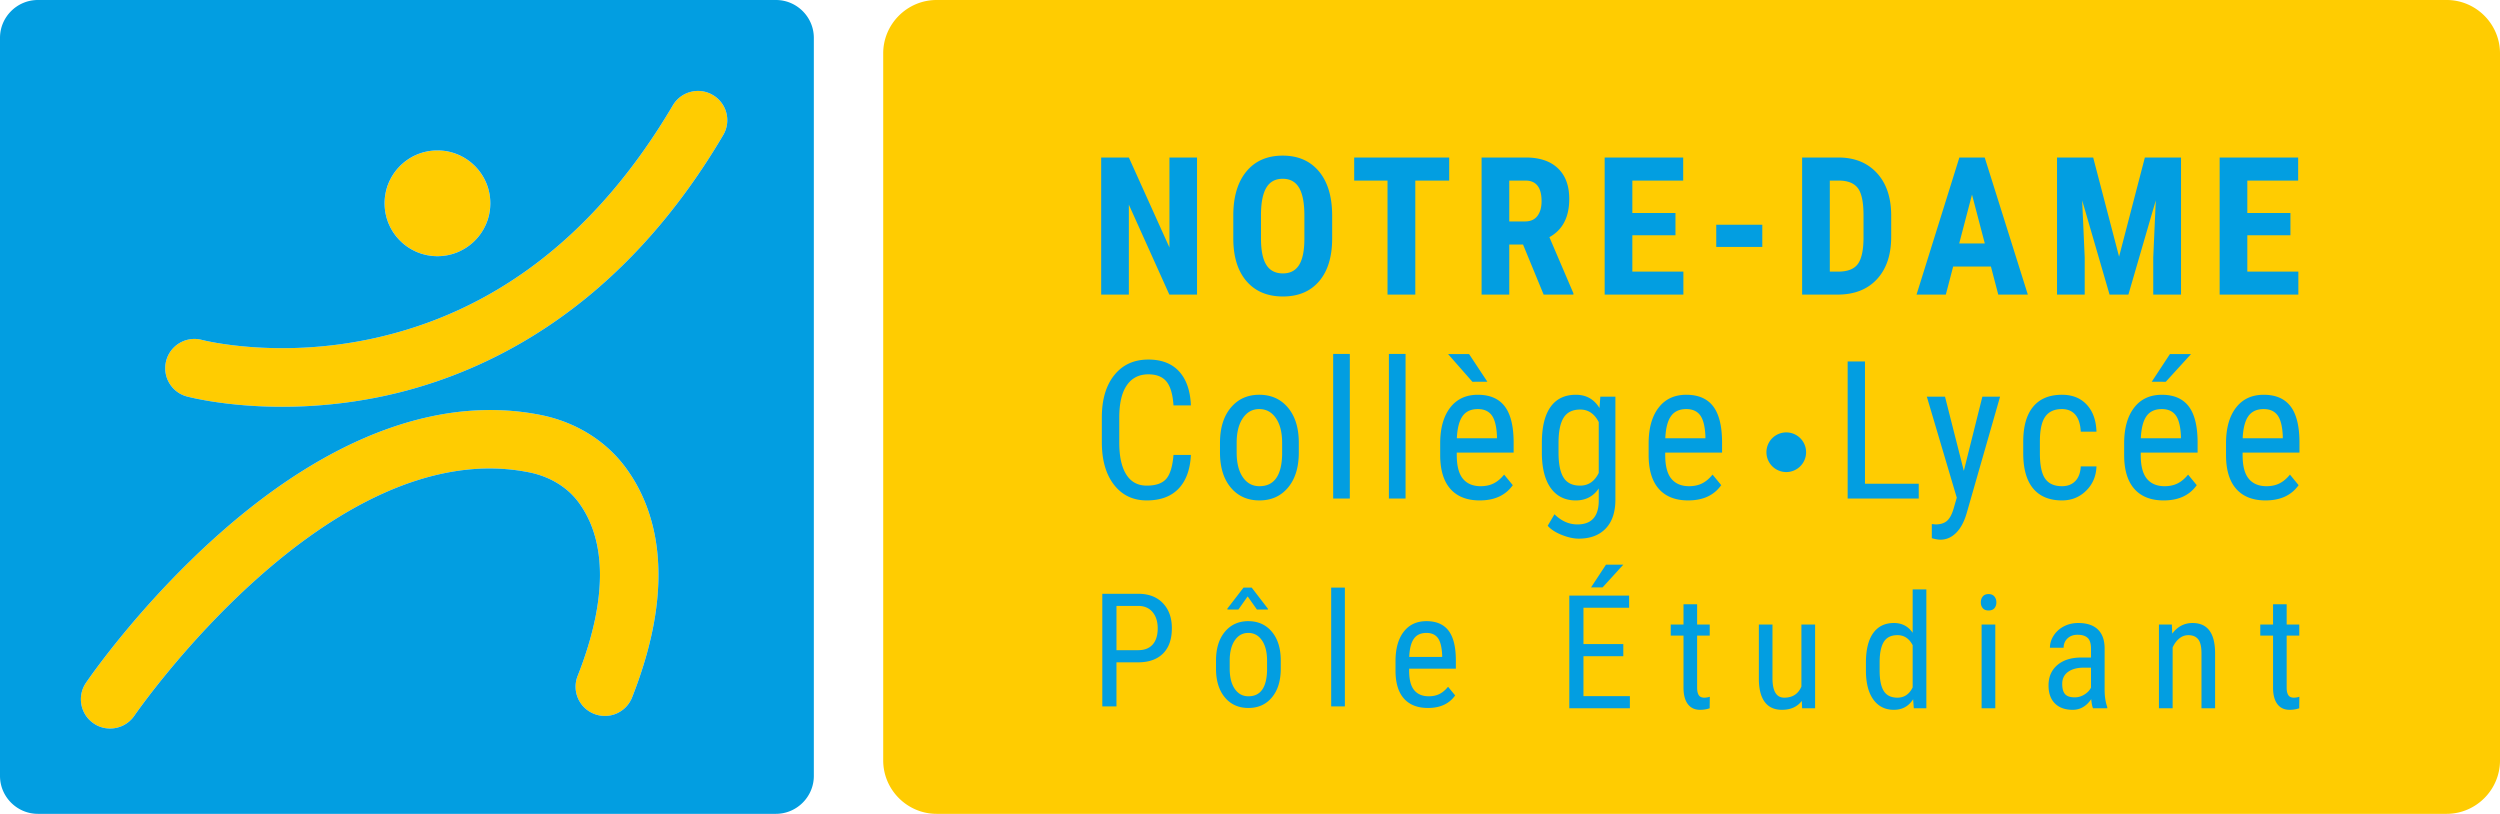
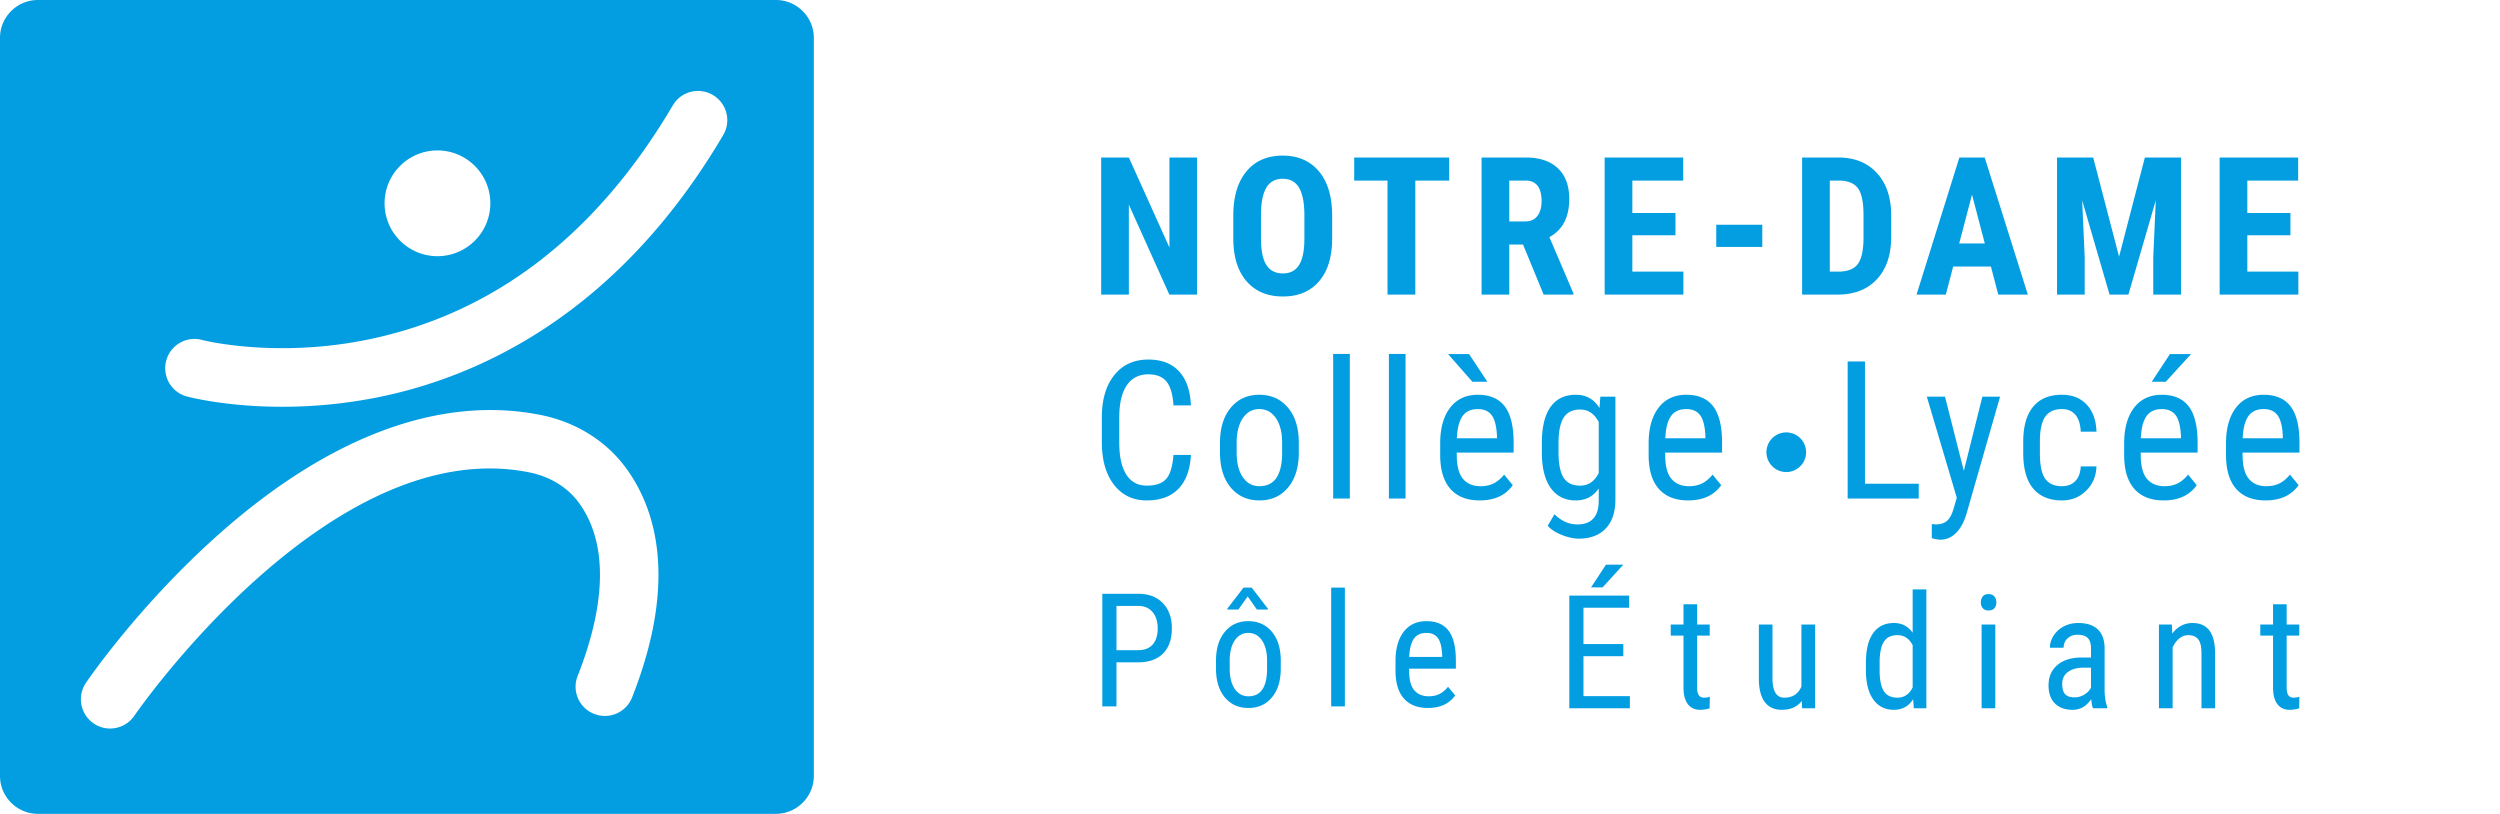
<svg xmlns="http://www.w3.org/2000/svg" width="737.248" height="240" viewBox="0 0 737.248 240">
-   <path d="M721.51 0H276.208c-8.66 0-15.751 7.077-15.751 15.737v208.511c0 8.66 7.091 15.752 15.751 15.752h445.304c8.66 0 15.737-7.092 15.737-15.752V15.738C737.248 7.077 730.17 0 721.51 0zM186.401 205.677c-1.755 4.43-6.76 6.603-11.191 4.848-4.445-1.74-6.617-6.76-4.862-11.191 8.674-21.98 8.775-39.674.287-51.168-3.294-4.488-8.472-7.639-14.543-8.861-58.777-11.81-115.9 70.932-116.476 71.767a8.644 8.644 0 0 1-7.149 3.769 8.468 8.468 0 0 1-4.833-1.496c-3.942-2.676-4.963-8.042-2.288-11.983.633-.935 15.91-23.26 39.631-44.205 32.424-28.655 65.107-40.681 94.524-34.77 10.286 2.072 19.176 7.582 25.03 15.537 8.502 11.522 15.723 32.625 1.87 67.753z" fill="#ffcc01" />
-   <ellipse transform="rotate(-80.783 129.005 59.957)" cx="129.005" cy="59.957" rx="15.593" ry="15.593" fill="#ffcc01" />
-   <path d="M213.273 39.832c-31.331 53.167-72.515 71.364-101.53 77.262a143.916 143.916 0 0 1-28.569 2.863c-16.514 0-27.389-2.863-28.065-3.035-4.603-1.238-7.336-5.985-6.085-10.588 1.237-4.589 5.956-7.322 10.559-6.085.33.087 21.822 5.567 49.484-.23 36.87-7.739 66.934-30.928 89.346-68.947 2.417-4.114 7.71-5.481 11.81-3.05 4.114 2.417 5.48 7.71 3.05 11.81z" fill="#ffcc01" />
  <path d="M228.823 0H11.163C5.02 0 0 5.02 0 11.163v217.66C0 234.965 5.02 240 11.163 240h217.66c6.142 0 11.177-5.035 11.177-11.177V11.163C240 5.02 234.965 0 228.823 0zm-99.818 44.363c8.602 0 15.593 6.977 15.593 15.594 0 8.602-6.99 15.593-15.593 15.593-8.617 0-15.593-6.99-15.593-15.593 0-8.617 6.976-15.594 15.593-15.594zm57.396 161.314c-1.755 4.43-6.76 6.603-11.191 4.848-4.445-1.74-6.617-6.76-4.862-11.191 8.674-21.98 8.775-39.674.287-51.168-3.294-4.488-8.472-7.639-14.543-8.861-58.777-11.81-115.9 70.932-116.476 71.767a8.644 8.644 0 0 1-7.149 3.769 8.468 8.468 0 0 1-4.833-1.496c-3.942-2.676-4.963-8.042-2.288-11.983.633-.935 15.91-23.26 39.631-44.205 32.424-28.655 65.107-40.681 94.524-34.77 10.286 2.072 19.176 7.582 25.03 15.537 8.502 11.522 15.723 32.625 1.87 67.753zm26.872-165.845c-31.331 53.167-72.515 71.364-101.53 77.262a143.916 143.916 0 0 1-28.569 2.863c-16.514 0-27.389-2.863-28.065-3.035-4.603-1.238-7.336-5.985-6.085-10.588 1.237-4.589 5.956-7.322 10.559-6.085.33.087 21.822 5.567 49.484-.23 36.87-7.739 66.934-30.928 89.346-68.947 2.417-4.114 7.71-5.481 11.81-3.05 4.114 2.417 5.48 7.71 3.05 11.81zm313.496 99.378a5.847 5.847 0 1 0 0-11.694 5.847 5.847 0 0 0 0 11.694zm-134.206 69.112h4.038v-35.045h-4.038v35.045zm.585-61.307h4.914v-42.649h-4.914v42.65zm24.223-60.138V53.252h9.997V46.45H399.35v6.803h9.829v33.625h8.191zm158.615-8.274h11.134l2.165 8.274h8.72L585.287 46.45h-7.47l-12.632 40.428h8.635l2.166-8.274zm5.553-21.214l3.776 14.41h-7.552l3.776-14.41zm-188.688 5.997c-.037-5.534-1.352-9.833-3.942-12.897-2.592-3.063-6.138-4.595-10.636-4.595-4.571 0-8.145 1.56-10.717 4.678-2.574 3.12-3.86 7.456-3.86 13.009v6.914c.037 5.35 1.351 9.51 3.943 12.481s6.154 4.457 10.69 4.457c4.555 0 8.113-1.5 10.677-4.498 2.563-3 3.845-7.21 3.845-12.634v-6.915zm-8.19 7.165c-.02 3.442-.547 5.983-1.584 7.621-1.036 1.638-2.62 2.457-4.748 2.457-2.202 0-3.832-.837-4.887-2.512s-1.582-4.28-1.582-7.816v-7.192c.037-3.499.573-6.104 1.61-7.816 1.037-1.712 2.638-2.57 4.803-2.57 2.185 0 3.796.89 4.833 2.666 1.035 1.777 1.555 4.49 1.555 8.136v7.026zm-52.37 43.075c1.48-2.156 3.599-3.235 6.357-3.235 2.388 0 4.165.704 5.331 2.11 1.167 1.408 1.861 3.759 2.083 7.054h5.137c-.185-4.35-1.347-7.692-3.485-10.024-2.138-2.333-5.16-3.499-9.066-3.499-4.239 0-7.584 1.527-10.037 4.581-2.454 3.055-3.68 7.21-3.68 12.468v7.33c0 5.276 1.195 9.455 3.582 12.538 2.388 3.082 5.61 4.623 9.663 4.623 4.035 0 7.16-1.154 9.372-3.457 2.211-2.306 3.429-5.624 3.651-9.955h-5.137c-.278 3.405-1 5.767-2.166 7.08-1.166 1.315-3.073 1.971-5.72 1.971s-4.66-1.091-6.039-3.276c-1.379-2.184-2.069-5.321-2.069-9.413v-7.413c0-4.165.74-7.326 2.222-9.483zm12.577-40.632L332.9 46.449h-8.163v40.428h8.163V60.36l11.94 26.517h8.164V46.45h-8.136v26.545zm-9.21 102.109H325.07v33.219h4.175v-13.006h6.708c3.057-.06 5.426-.954 7.107-2.68 1.68-1.727 2.52-4.186 2.52-7.38 0-3.073-.882-5.533-2.645-7.382-1.766-1.847-4.192-2.771-7.279-2.771zm4.266 14.964c-.99 1.112-2.412 1.668-4.267 1.668h-6.411v-13.05h6.434c1.78 0 3.179.601 4.198 1.805 1.019 1.204 1.528 2.804 1.528 4.799 0 2.073-.494 3.665-1.482 4.778zm94.284-77.482l4.413-.014-5.386-8.15h-6.192l7.165 8.164zm-63.538 67.172l3.24-.011v-.228l-4.792-6.241h-2.395l-4.769 6.195v.274l3.24.01 2.738-3.878 2.738 3.879zm125.757-99.655h-15.05V69.384h12.717v-6.58h-12.716v-9.552h14.993V46.45h-23.157v40.428h23.213v-6.775zm-125.073 36.314c-3.48 0-6.28 1.274-8.4 3.819s-3.18 6.002-3.18 10.371v3.276c.075 4.203 1.163 7.534 3.263 9.997 2.101 2.46 4.893 3.693 8.374 3.693 3.514 0 6.33-1.269 8.44-3.804 2.11-2.536 3.166-5.98 3.166-10.33v-3.165c-.056-4.276-1.143-7.655-3.265-10.135-2.118-2.481-4.92-3.722-8.398-3.722zm6.746 17.577c-.129 6.257-2.36 9.385-6.69 9.385-2.056 0-3.688-.883-4.901-2.652-1.213-1.767-1.819-4.196-1.819-7.288v-2.86c0-3.054.606-5.474 1.819-7.261 1.213-1.786 2.828-2.68 4.845-2.68 2.054 0 3.692.894 4.914 2.68 1.223 1.787 1.832 4.217 1.832 7.29v3.386zM519.7 66.274H506.12v6.553H519.7v-6.553zM368.115 183.18c-2.86 0-5.161 1.046-6.902 3.137-1.742 2.092-2.613 4.932-2.613 8.521v2.693c.06 3.453.955 6.191 2.681 8.214 1.726 2.023 4.02 3.034 6.879 3.034 2.89 0 5.202-1.042 6.935-3.125 1.735-2.085 2.602-4.913 2.602-8.488v-2.6c-.046-3.515-.94-6.29-2.682-8.33-1.74-2.036-4.041-3.056-6.9-3.056zm5.543 14.443c-.106 5.141-1.938 7.71-5.498 7.71-1.689 0-3.03-.726-4.027-2.178-.997-1.452-1.495-3.45-1.495-5.989v-2.35c0-2.51.498-4.498 1.495-5.966.996-1.468 2.323-2.202 3.982-2.202 1.687 0 3.034.734 4.037 2.202 1.005 1.468 1.506 3.464 1.506 5.988v2.785zm62.16-81.206c-3.498 0-6.225 1.274-8.178 3.819-1.953 2.545-2.929 6.058-2.929 10.537v3.638c.037 4.313 1.055 7.585 3.054 9.816s4.87 3.346 8.607 3.346c4.37 0 7.619-1.5 9.747-4.498l-2.554-3.11c-.964 1.184-1.995 2.049-3.096 2.595-1.102.547-2.374.82-3.819.82-2.277 0-4.021-.731-5.234-2.195-1.212-1.46-1.818-3.803-1.818-7.024v-.694h16.77v-3.221c-.037-4.738-.925-8.228-2.664-10.468-1.74-2.24-4.369-3.36-7.887-3.36zm5.635 12.829h-11.828c.13-2.943.686-5.114 1.666-6.511.982-1.398 2.49-2.096 4.526-2.096 1.834 0 3.198.61 4.097 1.832.896 1.222 1.41 3.259 1.54 6.109v.666zm193.094-16.674l4.137.014 7.442-8.163h-6.22l-5.359 8.149zm-13.897 78.522c-.03-2.403-.704-4.232-2.019-5.487-1.316-1.254-3.237-1.882-5.76-1.882-1.552 0-2.96.327-4.22.982-1.264.653-2.268 1.555-3.013 2.703-.746 1.149-1.118 2.354-1.118 3.616h4.039c0-1.11.379-2.026 1.14-2.75.76-.722 1.75-1.083 2.966-1.083 1.339 0 2.335.312 2.99.936.653.624.98 1.673.98 3.148v2.624h-2.966c-2.967.031-5.301.784-7.004 2.26-1.704 1.474-2.555 3.466-2.555 5.977 0 2.28.626 4.05 1.88 5.304 1.257 1.254 3.001 1.882 5.238 1.882 2.22 0 4.046-1.049 5.476-3.148.105 1.262.28 2.16.524 2.692h4.199v-.365c-.503-1.4-.762-3.05-.777-4.95v-12.459zm-4.015 11.683c-.41.82-1.065 1.506-1.963 2.052-.897.548-1.84.822-2.829.822-1.339 0-2.288-.316-2.852-.947-.563-.63-.844-1.646-.844-3.045 0-1.491.555-2.651 1.666-3.48 1.11-.829 2.624-1.259 4.54-1.29h2.282v5.888zM635.74 59.083l-.75 16.854v10.94h8.192V46.45H632.52l-7.608 29.238-7.635-29.238h-10.662v40.428h8.163v-10.94l-.75-16.854 8.08 27.794h5.553l8.08-27.794zm-221.244 45.283h-4.914v42.65h4.914v-42.65zm169.875 104.5h4.04v-24.685h-4.04v24.686zm-5.24-70.014l-5.554-21.88h-5.358l8.83 29.793-.973 3.36c-.5 1.667-1.152 2.837-1.957 3.513s-1.92 1.014-3.346 1.014l-1.083-.111v4.165c1.037.295 1.888.444 2.555.444 1.721 0 3.258-.671 4.61-2.013 1.35-1.343 2.396-3.3 3.136-5.873l9.83-34.292h-5.22l-5.47 21.88zm7.294 36.34c-.761 0-1.331.235-1.71.706-.381.472-.571 1.05-.571 1.735s.19 1.254.57 1.71c.38.457.95.685 1.711.685.776 0 1.353-.228 1.734-.684.38-.457.57-1.027.57-1.711 0-.67-.194-1.243-.581-1.722-.388-.48-.963-.72-1.723-.72zm88.39 29.795c-.32-.502-.48-1.24-.48-2.216v-15.329h3.72v-3.261h-3.72v-5.978h-4.016v5.978h-3.763v3.261h3.763v15.334c0 2.083.419 3.696 1.256 4.836.836 1.141 2.053 1.711 3.65 1.711.958 0 1.894-.151 2.807-.453l.045-3.403a5.093 5.093 0 0 1-1.62.274c-.776 0-1.323-.251-1.642-.754zm.629-85.21c-1.74-2.24-4.369-3.36-7.886-3.36-3.498 0-6.225 1.273-8.178 3.818-1.952 2.545-2.929 6.058-2.929 10.537v3.638c.037 4.313 1.055 7.585 3.054 9.816 2 2.23 4.87 3.346 8.607 3.346 4.37 0 7.619-1.5 9.747-4.498l-2.554-3.11c-.964 1.184-1.995 2.049-3.096 2.595-1.102.547-2.374.82-3.818.82-2.278 0-4.022-.731-5.235-2.195-1.212-1.46-1.817-3.803-1.817-7.024v-.694h16.77v-3.221c-.038-4.738-.926-8.228-2.665-10.468zm-2.25 9.468h-11.829c.13-2.943.686-5.114 1.666-6.511.982-1.398 2.49-2.096 4.527-2.096 1.833 0 3.197.61 4.096 1.832.896 1.222 1.41 3.259 1.54 6.109v.666zm-26.602 54.479c-2.434 0-4.434 1.042-6 3.126l-.115-2.67h-3.81v24.687h4.04v-17.934c.485-1.079 1.127-1.954 1.927-2.622.798-.67 1.7-1.005 2.704-1.005 1.292 0 2.262.408 2.908 1.22.646.814.97 2.188.97 4.118v16.223h4.015v-16.404c-.06-5.826-2.274-8.739-6.639-8.739zm1.227-40.65l-2.554-3.11c-.964 1.184-1.995 2.049-3.096 2.595-1.102.547-2.374.82-3.818.82-2.278 0-4.022-.731-5.235-2.195-1.212-1.46-1.818-3.803-1.818-7.024v-.694h16.77v-3.221c-.037-4.738-.925-8.228-2.664-10.468-1.74-2.24-4.369-3.36-7.887-3.36-3.497 0-6.224 1.273-8.177 3.818-1.952 2.545-2.929 6.058-2.929 10.537v3.638c.037 4.313 1.055 7.585 3.054 9.816s4.87 3.346 8.607 3.346c4.37 0 7.619-1.5 9.747-4.498zm-14.828-20.34c.982-1.398 2.49-2.096 4.526-2.096 1.834 0 3.198.61 4.097 1.832.896 1.222 1.41 3.259 1.54 6.109v.666h-11.829c.13-2.943.686-5.114 1.666-6.511zm44.79-42.632h-15.049V69.384h12.716v-6.58h-12.716v-9.552h14.993V46.45H654.57v40.428h23.213v-6.775zm-62.598 64.624c1.934-1.898 2.957-4.29 3.068-7.179h-4.637c-.093 1.87-.63 3.31-1.61 4.318-.982 1.01-2.287 1.513-3.915 1.513-2.26 0-3.911-.73-4.957-2.194-1.046-1.46-1.569-3.96-1.569-7.496v-3.832c.037-3.276.583-5.632 1.638-7.066 1.055-1.434 2.675-2.152 4.86-2.152 1.684 0 3.003.555 3.957 1.666.952 1.11 1.485 2.776 1.596 4.998h4.637c-.111-3.37-1.07-6.027-2.874-7.97-1.804-1.944-4.244-2.916-7.317-2.916-3.72 0-6.553 1.181-8.496 3.541-1.944 2.36-2.915 5.808-2.915 10.343v3.304c0 4.629.975 8.113 2.93 10.454 1.952 2.342 4.788 3.514 8.51 3.514 2.794 0 5.16-.95 7.094-2.846zM473.52 155.86c1.906-1.99 2.86-4.845 2.86-8.566v-30.322h-4.442l-.25 3.36c-1.593-2.61-3.915-3.916-6.97-3.916-3.277 0-5.766 1.2-7.469 3.597-1.704 2.398-2.555 5.938-2.555 10.621v3.33c.074 4.388.982 7.753 2.721 10.094 1.74 2.342 4.165 3.514 7.275 3.514 2.925 0 5.183-1.176 6.776-3.528v3.915c-.111 4.462-2.213 6.693-6.304 6.693-2.462 0-4.711-1-6.747-3l-1.999 3.389c.925 1.073 2.308 1.975 4.151 2.707 1.842.73 3.503 1.096 4.985 1.096 3.405 0 6.061-.995 7.968-2.984zm-7.553-12.649c-2.258 0-3.882-.79-4.873-2.37-.99-1.581-1.485-4.054-1.485-7.418v-2.997c.019-3.271.527-5.698 1.527-7.28 1-1.58 2.629-2.37 4.888-2.37 2.35 0 4.165 1.23 5.442 3.688v15.003c-1.222 2.497-3.054 3.744-5.499 3.744zm.994 50.302h11.75v-3.583h-11.75v-10.7h13.46v-3.582h-17.635v33.219h17.864v-3.582h-13.69v-11.772zm2.236-20.295l3.4.01 6.113-6.707h-5.11l-4.403 6.697zm94.846 13.382c-1.323-1.918-3.165-2.876-5.522-2.876-2.663 0-4.704.996-6.127 2.99-1.421 1.991-2.132 4.89-2.132 8.692v2.532c.03 3.62.771 6.422 2.224 8.407 1.452 1.985 3.457 2.978 6.012 2.978 2.464 0 4.358-1.033 5.681-3.103l.205 2.647h3.696v-35.045h-4.037V186.6zm0 16.111c-.99 2.02-2.488 3.03-4.496 3.03-1.855 0-3.194-.649-4.014-1.948-.822-1.298-1.232-3.331-1.232-6.096v-2.46c.014-2.69.432-4.683 1.254-5.982.822-1.3 2.16-1.949 4.015-1.949 1.947 0 3.437.988 4.473 2.963v12.442zM420.663 183.18c-2.875 0-5.114 1.046-6.72 3.137-1.604 2.092-2.406 4.978-2.406 8.659v2.988c.03 3.544.867 6.233 2.509 8.066 1.644 1.833 4 2.75 7.073 2.75 3.59 0 6.26-1.233 8.009-3.697l-2.099-2.555c-.79.974-1.64 1.684-2.544 2.133-.906.45-1.951.672-3.137.672-1.871 0-3.305-.6-4.301-1.802-.996-1.201-1.495-3.126-1.495-5.772v-.57h13.78v-2.647c-.03-3.893-.76-6.76-2.19-8.602-1.43-1.84-3.59-2.76-6.48-2.76zm4.631 10.541h-9.718c.105-2.419.562-4.201 1.368-5.35.806-1.148 2.045-1.723 3.719-1.723 1.506 0 2.628.502 3.365 1.506.738 1.003 1.16 2.678 1.266 5.02v.547zm38.7-106.843v-.388l-7.08-16.55c3.904-2.147 5.857-5.904 5.857-11.273 0-3.905-1.115-6.918-3.346-9.038s-5.392-3.18-9.482-3.18H436.92v40.43h8.163V72.104h4.055l6.081 14.772h8.774zm-10.608-23.199c-.815 1.083-2.036 1.624-3.665 1.624h-4.638v-12.05h4.777c3.165 0 4.748 2.026 4.748 6.08 0 1.815-.407 3.263-1.222 4.346zm104.326 6.15v-6.553c-.056-5.22-1.486-9.329-4.29-12.328-2.804-2.999-6.566-4.498-11.287-4.498h-10.69v40.428h10.468c4.924 0 8.788-1.513 11.592-4.54 2.805-3.026 4.207-7.196 4.207-12.508zm-8.163.695c-.056 3.517-.639 5.993-1.749 7.427-1.111 1.435-3.027 2.152-5.748 2.152h-2.443v-26.85h2.971c2.536.074 4.331.856 5.386 2.346 1.055 1.49 1.583 4.123 1.583 7.9v7.025zm16.286 72.133H549.98v-36.069h-5.109v40.428h20.964v-4.359zm-64.877 62.33c-.32-.5-.48-1.24-.48-2.215v-15.329h3.719v-3.261h-3.719v-5.978h-4.016v5.978H492.7v3.261h3.763v15.334c0 2.083.419 3.696 1.256 4.836.836 1.141 2.052 1.711 3.65 1.711.958 0 1.893-.151 2.806-.453l.045-3.403a5.093 5.093 0 0 1-1.62.274c-.775 0-1.323-.251-1.641-.754zm-3.671-88.57c-3.498 0-6.225 1.274-8.177 3.819-1.953 2.545-2.93 6.058-2.93 10.537v3.638c.037 4.313 1.056 7.585 3.055 9.816s4.869 3.346 8.607 3.346c4.369 0 7.618-1.5 9.746-4.498l-2.554-3.11c-.963 1.184-1.995 2.049-3.096 2.595-1.101.547-2.374.82-3.818.82-2.277 0-4.022-.731-5.234-2.195-1.213-1.46-1.818-3.803-1.818-7.024v-.694h16.77v-3.221c-.038-4.738-.926-8.228-2.665-10.468-1.74-2.24-4.369-3.36-7.886-3.36zm5.636 12.829h-11.828c.129-2.943.685-5.114 1.666-6.511.982-1.398 2.489-2.096 4.526-2.096 1.833 0 3.197.61 4.096 1.832.896 1.222 1.41 3.259 1.54 6.109v.666zm28.312 73.21c-.929 2.19-2.617 3.286-5.066 3.286-2.312 0-3.467-1.924-3.467-5.772V184.18h-4.016v16.084c.015 2.952.593 5.2 1.733 6.742 1.143 1.544 2.83 2.316 5.066 2.316 2.57 0 4.525-.875 5.864-2.624l.091 2.168h3.832V184.18h-4.037v18.274z" fill="#029ee1" />
</svg>